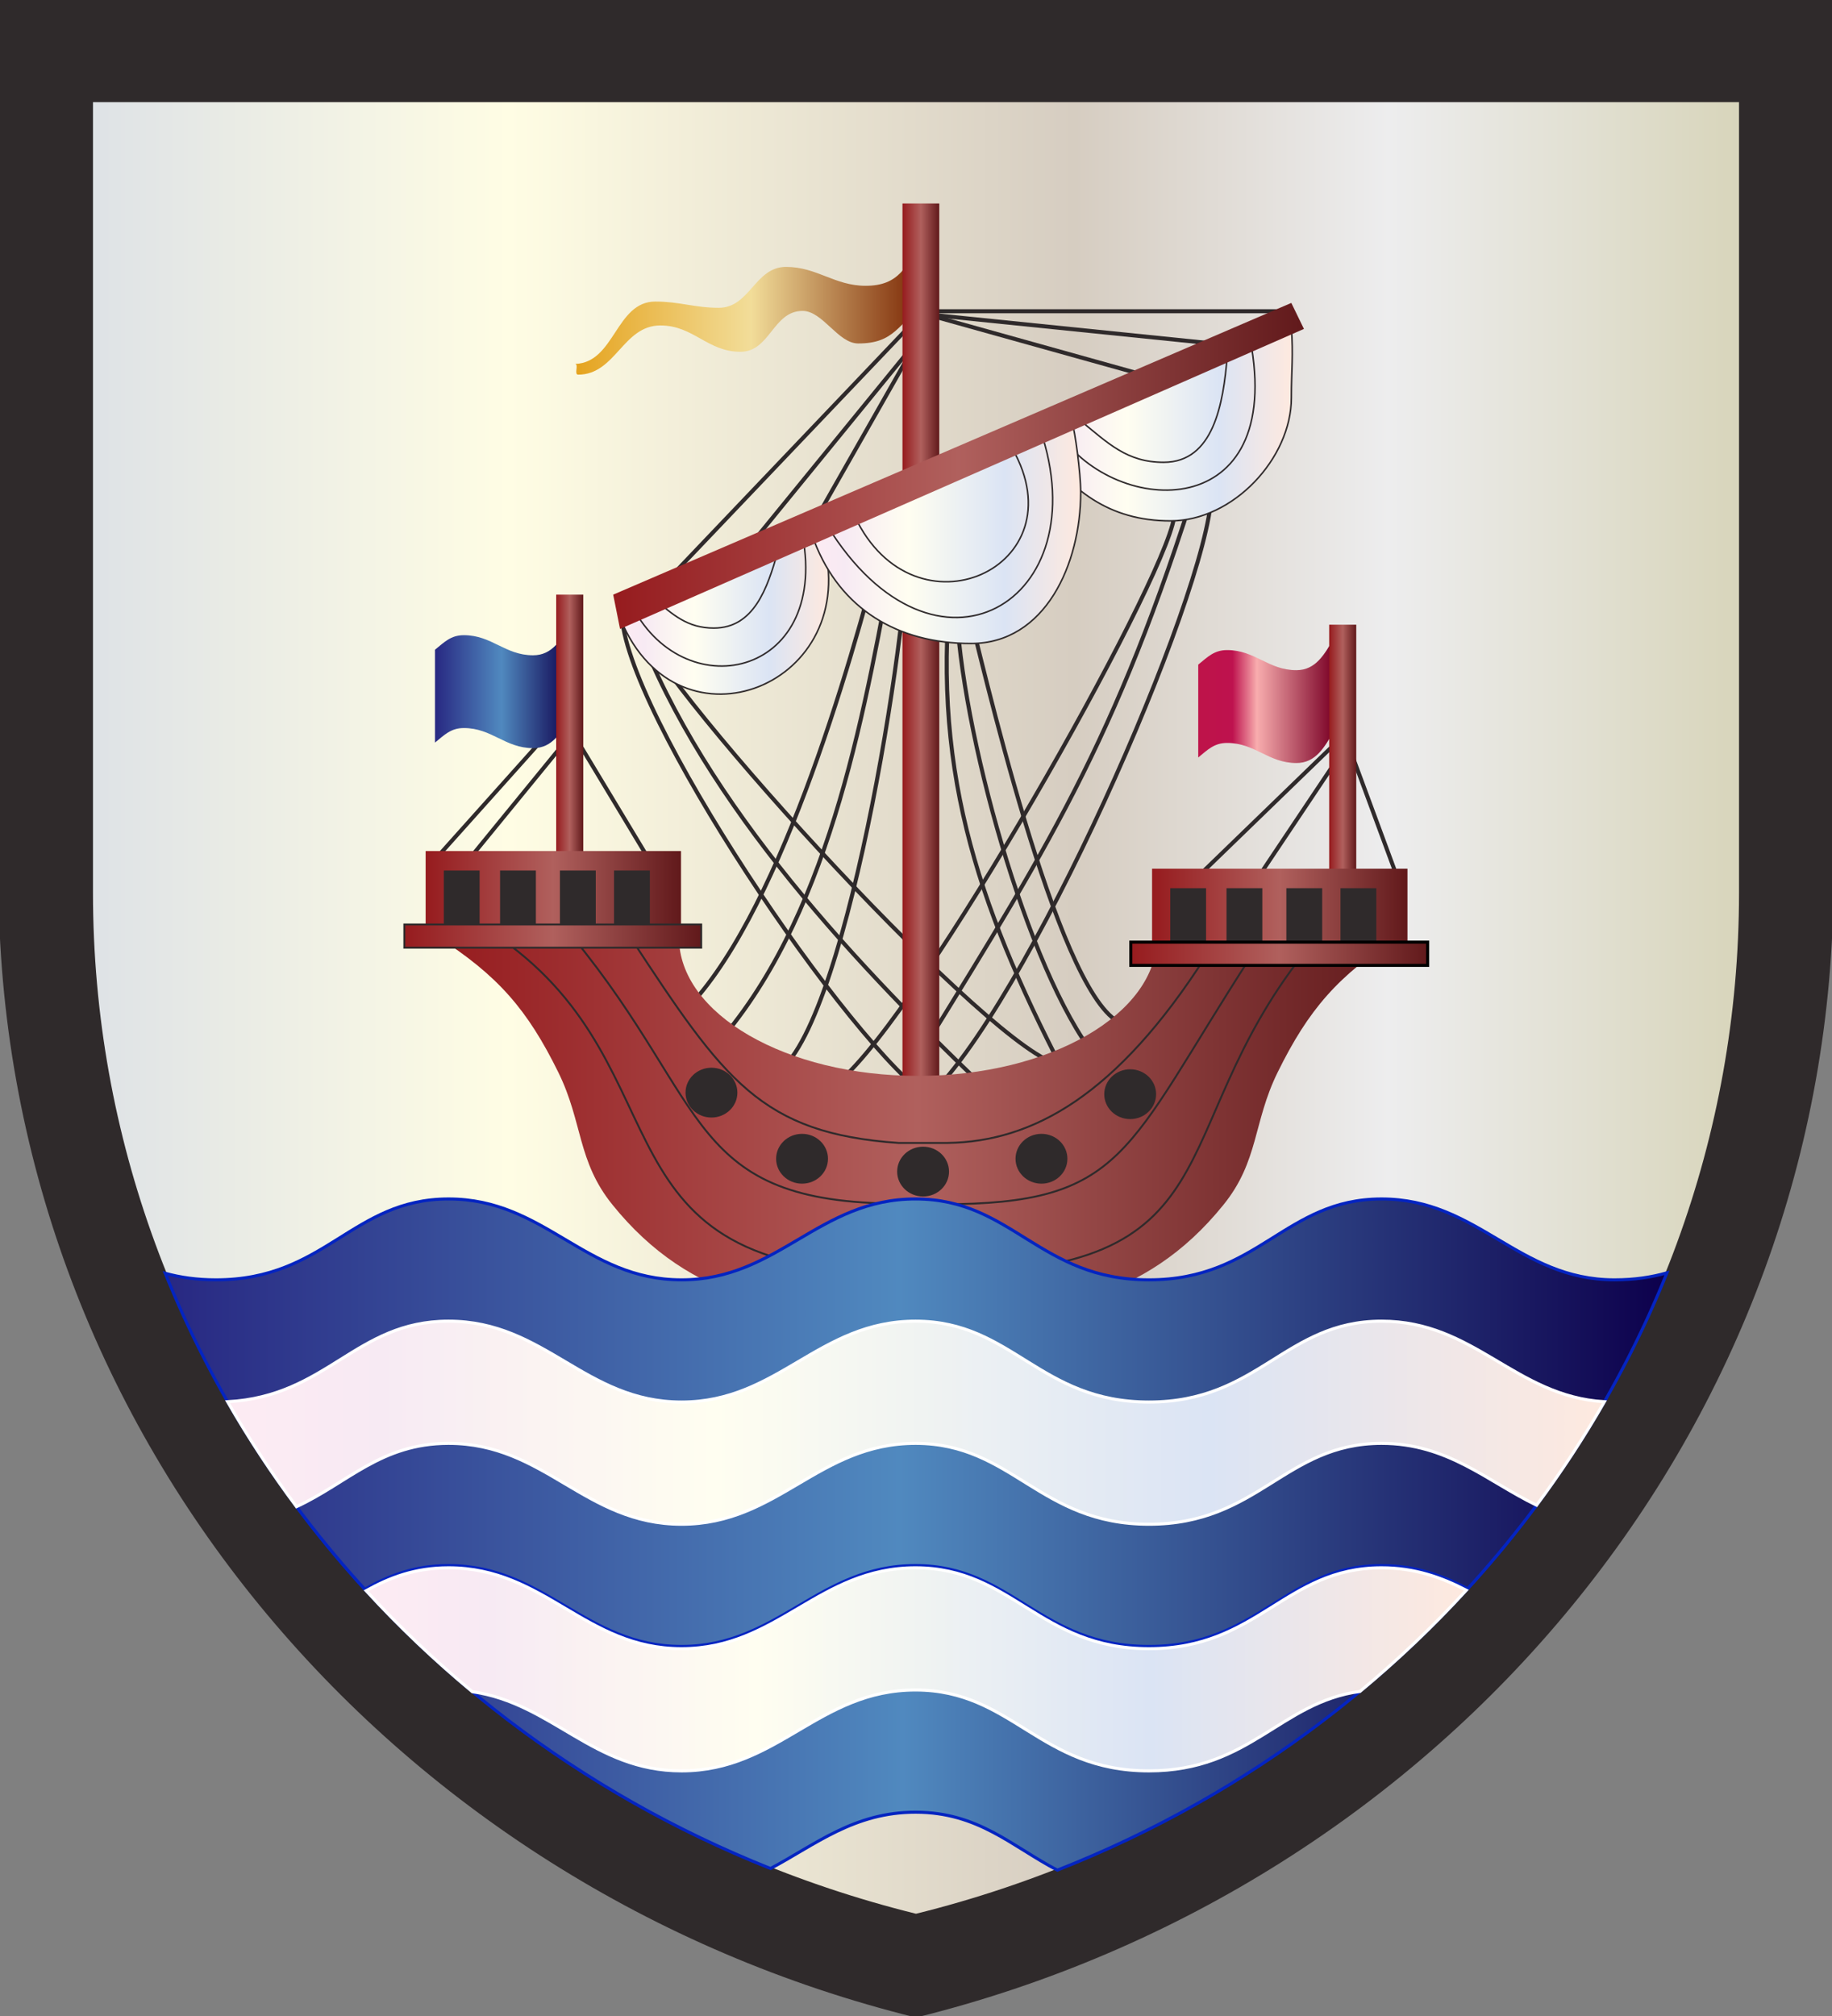
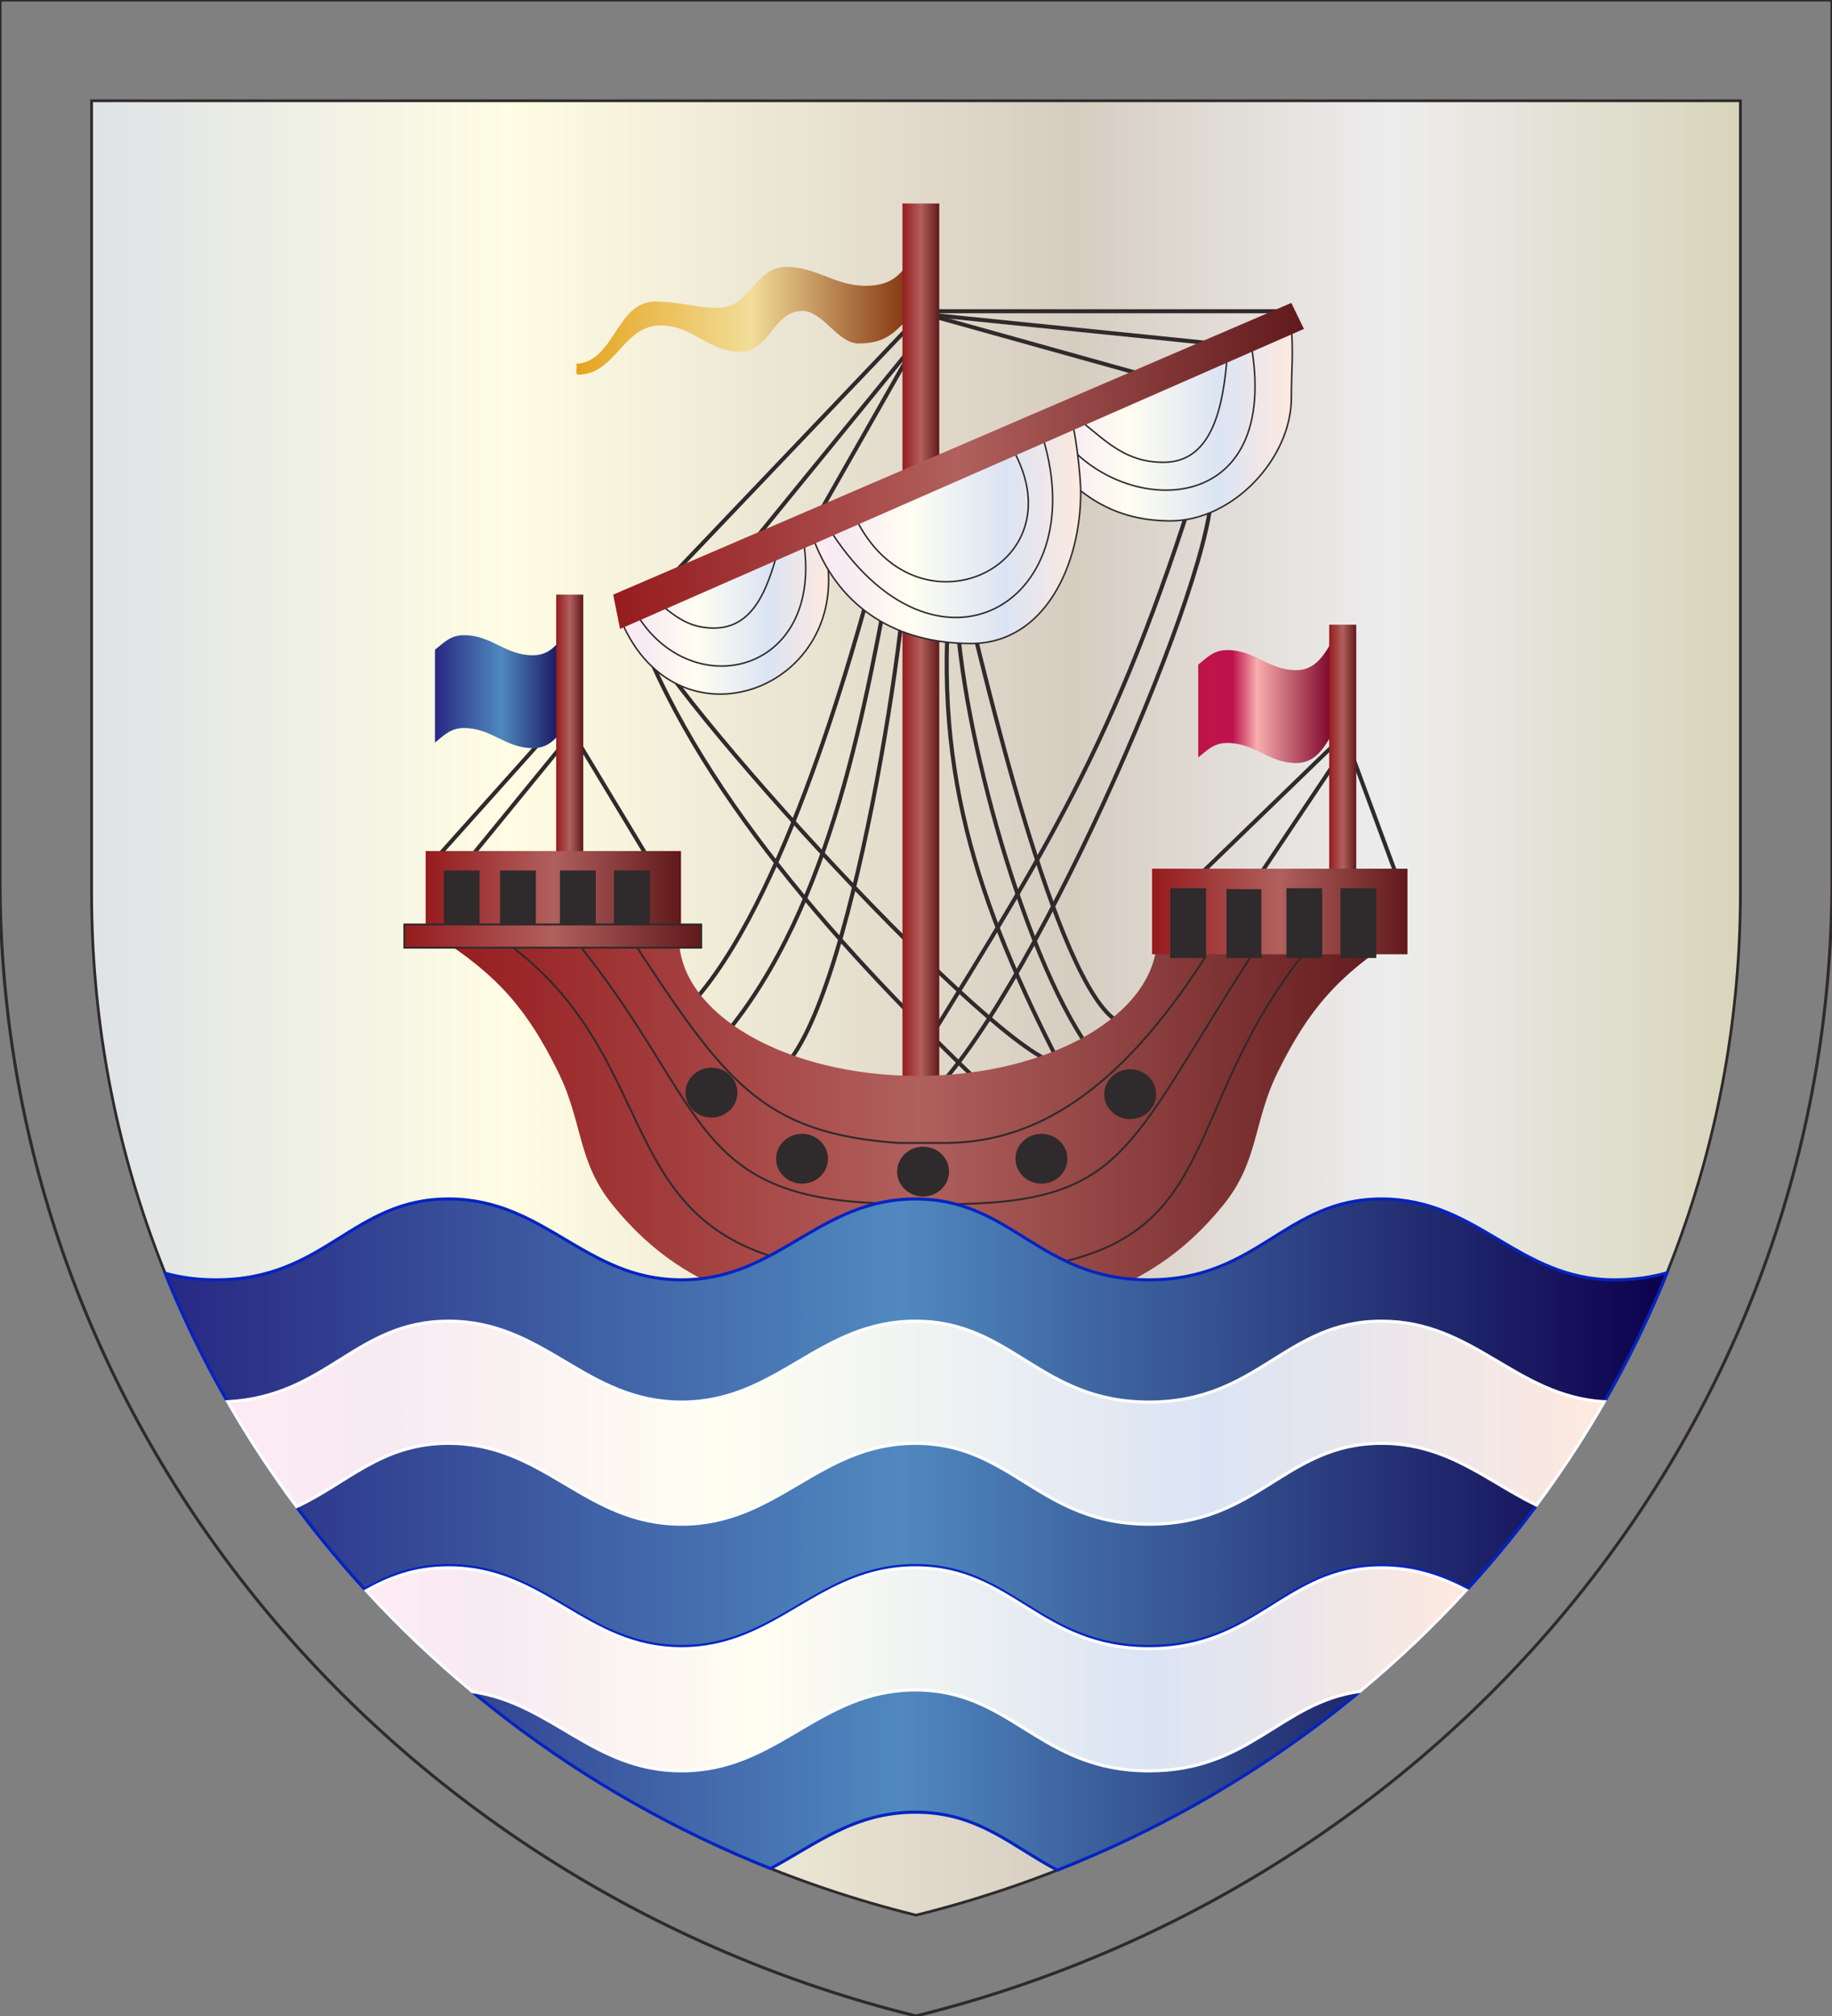
<svg xmlns="http://www.w3.org/2000/svg" xmlns:ns1="http://www.inkscape.org/namespaces/inkscape" xmlns:ns2="http://sodipodi.sourceforge.net/DTD/sodipodi-0.dtd" version="1.1" x="0" y="0" width="600" height="660" viewBox="0, 0, 600, 660" id="svg3878" ns1:version="0.91 r13725" ns2:docname="Brudersport.svg">
  <rect x="0" y="0" width="600" height="660" fill="#808080" stroke="none" />
  <ns2:namedview pagecolor="#ffffff" bordercolor="#666666" borderopacity="1" objecttolerance="10" gridtolerance="10" guidetolerance="10" ns1:pageopacity="0" ns1:pageshadow="2" ns1:window-width="1390" ns1:window-height="847" id="namedview4292" showgrid="false" ns1:zoom="2.4316349" ns1:cx="300.649" ns1:cy="422.58214" ns1:window-x="0" ns1:window-y="0" ns1:window-maximized="0" ns1:current-layer="svg3878" />
  <defs id="defs3880">
    <linearGradient id="Gradient_1" gradientUnits="userSpaceOnUse" x1="30.002" y1="329.992" x2="569.998" y2="329.992">
      <stop offset="0" stop-color="#DFE3E6" id="stop3883" />
      <stop offset="0.006" stop-color="#DFE3E6" id="stop3885" />
      <stop offset="0.253" stop-color="#FFFDE4" id="stop3887" />
      <stop offset="0.596" stop-color="#D6CDC1" id="stop3889" />
      <stop offset="0.787" stop-color="#EDEDEE" id="stop3891" />
      <stop offset="1" stop-color="#D8D5BB" id="stop3893" />
    </linearGradient>
    <linearGradient id="Gradient_2" gradientUnits="userSpaceOnUse" x1="142.463" y1="224.508" x2="186.887" y2="224.508">
      <stop offset="0" stop-color="#282882" id="stop3896" />
      <stop offset="0.489" stop-color="#5089BF" id="stop3898" />
      <stop offset="1" stop-color="#0D004C" id="stop3900" />
    </linearGradient>
    <linearGradient id="Gradient_3" gradientUnits="userSpaceOnUse" x1="182.161" y1="245.321" x2="191.022" y2="245.321">
      <stop offset="0" stop-color="#961B1E" id="stop3903" />
      <stop offset="0.5" stop-color="#B0605D" id="stop3905" />
      <stop offset="1" stop-color="#61191B" id="stop3907" />
    </linearGradient>
    <linearGradient id="Gradient_4" gradientUnits="userSpaceOnUse" x1="392.433" y1="229.385" x2="436.857" y2="229.385">
      <stop offset="0" stop-color="#BE1349" id="stop3910" />
      <stop offset="0.253" stop-color="#BE124E" id="stop3912" />
      <stop offset="0.433" stop-color="#F8ADAE" id="stop3914" />
      <stop offset="1" stop-color="#7A0025" id="stop3916" />
    </linearGradient>
    <linearGradient id="Gradient_5" gradientUnits="userSpaceOnUse" x1="435.32" y1="260.859" x2="444.181" y2="260.859" gradientTransform="matrix(1,0,0,1.076,0,-21.68)">
      <stop offset="0" stop-color="#961B1E" id="stop3919" />
      <stop offset="0.5" stop-color="#B0605D" id="stop3921" />
      <stop offset="1" stop-color="#61191B" id="stop3923" />
    </linearGradient>
    <linearGradient id="Gradient_6" gradientUnits="userSpaceOnUse" x1="188.406" y1="100.253" x2="303.484" y2="100.253">
      <stop offset="0" stop-color="#E5A31E" id="stop3926" />
      <stop offset="0.5" stop-color="#F2DD99" id="stop3928" />
      <stop offset="1" stop-color="#782200" id="stop3930" />
    </linearGradient>
    <linearGradient id="Gradient_7" gradientUnits="userSpaceOnUse" x1="295.57" y1="212.768" x2="307.62" y2="212.768">
      <stop offset="0" stop-color="#961B1E" id="stop3933" />
      <stop offset="0.5" stop-color="#B0605D" id="stop3935" />
      <stop offset="1" stop-color="#61191B" id="stop3937" />
    </linearGradient>
    <linearGradient id="Gradient_8" gradientUnits="userSpaceOnUse" x1="143.191" y1="369.019" x2="458.107" y2="369.019">
      <stop offset="0" stop-color="#961B1E" id="stop3940" />
      <stop offset="0.5" stop-color="#B0605D" id="stop3942" />
      <stop offset="1" stop-color="#61191B" id="stop3944" />
    </linearGradient>
    <linearGradient id="Gradient_9" gradientUnits="userSpaceOnUse" x1="139.398" y1="292.618" x2="223.036" y2="292.618">
      <stop offset="0" stop-color="#961B1E" id="stop3947" />
      <stop offset="0.5" stop-color="#B0605D" id="stop3949" />
      <stop offset="1" stop-color="#61191B" id="stop3951" />
    </linearGradient>
    <linearGradient id="Gradient_10" gradientUnits="userSpaceOnUse" x1="132.427" y1="306.456" x2="229.652" y2="306.456">
      <stop offset="0" stop-color="#961B1E" id="stop3954" />
      <stop offset="0.5" stop-color="#B0605D" id="stop3956" />
      <stop offset="1" stop-color="#61191B" id="stop3958" />
    </linearGradient>
    <linearGradient id="Gradient_11" gradientUnits="userSpaceOnUse" x1="377.318" y1="298.403" x2="460.956" y2="298.403">
      <stop offset="0" stop-color="#961B1E" id="stop3961" />
      <stop offset="0.5" stop-color="#B0605D" id="stop3963" />
      <stop offset="1" stop-color="#61191B" id="stop3965" />
    </linearGradient>
    <linearGradient id="Gradient_12" gradientUnits="userSpaceOnUse" x1="370.348" y1="312.241" x2="467.573" y2="312.241">
      <stop offset="0" stop-color="#961B1E" id="stop3968" />
      <stop offset="0.5" stop-color="#B0605D" id="stop3970" />
      <stop offset="1" stop-color="#61191B" id="stop3972" />
    </linearGradient>
    <linearGradient id="Gradient_13" gradientUnits="userSpaceOnUse" x1="203.341" y1="201.939" x2="271.387" y2="201.939">
      <stop offset="0" stop-color="#FDEBF3" id="stop3975" />
      <stop offset="0.112" stop-color="#F7EAF3" id="stop3977" />
      <stop offset="0.354" stop-color="#FFFEF1" id="stop3979" />
      <stop offset="0.713" stop-color="#DBE4F4" id="stop3981" />
      <stop offset="1" stop-color="#FEE9DF" id="stop3983" />
    </linearGradient>
    <linearGradient id="Gradient_14" gradientUnits="userSpaceOnUse" x1="339.387" y1="138.852" x2="423.245" y2="138.852">
      <stop offset="0" stop-color="#FDEBF3" id="stop3986" />
      <stop offset="0.112" stop-color="#F7EAF3" id="stop3988" />
      <stop offset="0.354" stop-color="#FFFEF1" id="stop3990" />
      <stop offset="0.713" stop-color="#DBE4F4" id="stop3992" />
      <stop offset="1" stop-color="#FEE9DF" id="stop3994" />
    </linearGradient>
    <linearGradient id="Gradient_15" gradientUnits="userSpaceOnUse" x1="266.745" y1="174.487" x2="353.94" y2="174.487">
      <stop offset="0" stop-color="#FDEBF3" id="stop3997" />
      <stop offset="0.112" stop-color="#F7EAF3" id="stop3999" />
      <stop offset="0.354" stop-color="#FFFEF1" id="stop4001" />
      <stop offset="0.713" stop-color="#DBE4F4" id="stop4003" />
      <stop offset="1" stop-color="#FEE9DF" id="stop4005" />
    </linearGradient>
    <linearGradient id="Gradient_16" gradientUnits="userSpaceOnUse" x1="200.827" y1="152.539" x2="427.052" y2="152.539">
      <stop offset="0" stop-color="#961B1E" id="stop4008" />
      <stop offset="0.5" stop-color="#B0605D" id="stop4010" />
      <stop offset="1" stop-color="#61191B" id="stop4012" />
    </linearGradient>
    <linearGradient id="Gradient_17" gradientUnits="userSpaceOnUse" x1="97.518" y1="542.755" x2="502.846" y2="542.755">
      <stop offset="0" stop-color="#282882" id="stop4015" />
      <stop offset="0.489" stop-color="#5089BF" id="stop4017" />
      <stop offset="1" stop-color="#0D004C" id="stop4019" />
    </linearGradient>
    <linearGradient id="Gradient_18" gradientUnits="userSpaceOnUse" x1="54.111" y1="465.767" x2="545.951" y2="465.767">
      <stop offset="0" stop-color="#282882" id="stop4022" />
      <stop offset="0.489" stop-color="#5089BF" id="stop4024" />
      <stop offset="1" stop-color="#0D004C" id="stop4026" />
    </linearGradient>
    <linearGradient id="Gradient_19" gradientUnits="userSpaceOnUse" x1="74.542" y1="465.767" x2="525.456" y2="465.767">
      <stop offset="0" stop-color="#FDEBF3" id="stop4029" />
      <stop offset="0.112" stop-color="#F7EAF3" id="stop4031" />
      <stop offset="0.354" stop-color="#FFFEF1" id="stop4033" />
      <stop offset="0.713" stop-color="#DBE4F4" id="stop4035" />
      <stop offset="1" stop-color="#FEE9DF" id="stop4037" />
    </linearGradient>
    <linearGradient id="Gradient_20" gradientUnits="userSpaceOnUse" x1="119.915" y1="546.511" x2="480.227" y2="546.511">
      <stop offset="0" stop-color="#FDEBF3" id="stop4040" />
      <stop offset="0.112" stop-color="#F7EAF3" id="stop4042" />
      <stop offset="0.354" stop-color="#FFFEF1" id="stop4044" />
      <stop offset="0.713" stop-color="#DBE4F4" id="stop4046" />
      <stop offset="1" stop-color="#FEE9DF" id="stop4048" />
    </linearGradient>
  </defs>
  <g id="Foreground">
    <g id="g4051">
      <g id="bordure_and_shield">
        <g id="g4054">
-           <path d="M-0,-0.008 L600,-0.008 L600,288.034 C600,466.991 472.525,617.359 300,659.992 C127.475,617.359 -0,466.991 -0,288.034 z" fill="#2F2A2B" id="path4056" />
          <path d="M-0,-0.008 L600,-0.008 L600,288.034 C600,466.991 472.525,617.359 300,659.992 C127.475,617.359 -0,466.991 -0,288.034 L-0,-0.008 z" fill-opacity="0" stroke="#2F2A2B" stroke-width="1" id="path4058" />
        </g>
        <path d="M30.001,32.994 L30.001,292.231 C30.001,453.292 144.729,588.62 300,626.99 L300,626.99 C455.271,588.62 569.999,453.292 569.999,292.231 L569.999,292.231 L569.999,32.994 z" fill="url(#Gradient_1)" id="path4060" />
        <path d="M30.002,32.994 L569.998,32.994 L569.998,292.231 C569.998,453.292 455.27,588.62 299.999,626.991 C144.73,588.62 30.002,453.292 30.002,292.231 L30.002,32.994 z" fill-opacity="0" stroke="#2F2A2B" stroke-width="0.9" id="path4062" />
      </g>
      <g id="lymphad">
        <g id="g4065">
          <path d="M302.539,101.895 L217.011,191.615" fill-opacity="0" stroke="#2F2A2B" stroke-width="1.325" id="path4067" />
          <path d="M244.891,179.477 L303.485,107.68" fill-opacity="0" stroke="#2F2A2B" stroke-width="1.325" id="path4069" />
          <path d="M265.8,172.445 L301.594,109.495" fill-opacity="0" stroke="#2F2A2B" stroke-width="1.325" id="path4071" />
          <path d="M421.973,101.895 L302.539,101.895" fill-opacity="0" stroke="#2F2A2B" stroke-width="1.325" id="path4073" />
          <path d="M306.321,103.71 L378.264,123.786" fill-opacity="0" stroke="#2F2A2B" stroke-width="1.325" id="path4075" />
          <path d="M398.227,112.556 L302.538,102.803" fill-opacity="0" stroke="#2F2A2B" stroke-width="1.325" id="path4077" />
          <path d="M311.924,186.382 C304.503,250.054 319.681,295.289 348.079,350.337" fill-opacity="0" stroke="#2F2A2B" stroke-width="1.325" id="path4079" />
          <path d="M356.721,343.227 C334.351,311.813 313.16,232.145 313.16,194.329" fill-opacity="0" stroke="#2F2A2B" stroke-width="1.325" id="path4081" />
          <path d="M316.044,194.747 C321.672,216.801 345.705,322.735 366.14,334.444" fill-opacity="0" stroke="#2F2A2B" stroke-width="1.325" id="path4083" />
          <path d="M401.242,132.747 C396.899,143.351 397.823,154.285 396.452,165.37 C391.628,204.349 330.891,340.538 299.745,362.786" fill-opacity="0" stroke="#2F2A2B" stroke-width="1.325" id="path4085" />
          <path d="M294.629,356.036 C339.818,282.576 362.989,248.499 390.029,164.059" fill-opacity="0" stroke="#2F2A2B" stroke-width="1.325" id="path4087" />
-           <path d="M388.791,157.105 C385.24,161.392 385.401,166.693 384.001,171.744 C375.795,201.327 296.058,340.801 272.483,355.774" fill-opacity="0" stroke="#2F2A2B" stroke-width="1.325" id="path4089" />
-           <path d="M203.655,200.603 C203.74,231.99 278.755,343.216 305.59,360.376" fill-opacity="0" stroke="#2F2A2B" stroke-width="1.325" id="path4091" />
          <path d="M321.282,354.938 C277.542,313.031 226.76,258.368 206.704,199.766" fill-opacity="0" stroke="#2F2A2B" stroke-width="1.325" id="path4093" />
          <path d="M206.714,199.766 C212.05,220.849 319.394,338.337 344.794,347.828" fill-opacity="0" stroke="#2F2A2B" stroke-width="1.325" id="path4095" />
          <path d="M255.058,350.756 C278.565,332.813 299.105,195.362 297.312,171.744" fill-opacity="0" stroke="#2F2A2B" stroke-width="1.325" id="path4097" />
          <path d="M237.197,339.046 C272.792,296.313 283.647,230.192 293.392,177.599" fill-opacity="0" stroke="#2F2A2B" stroke-width="1.325" id="path4099" />
          <path d="M223.257,331.935 C254.328,302.103 278.297,218.884 289.035,177.18" fill-opacity="0" stroke="#2F2A2B" stroke-width="1.325" id="path4101" />
          <path d="M142.234,281.673 L184.997,233.921" fill-opacity="0" stroke="#2F2A2B" stroke-width="1.325" id="path4103" />
          <path d="M151.093,284.396 L186.886,240.613" fill-opacity="0" stroke="#2F2A2B" stroke-width="1.325" id="path4105" />
          <path d="M186.887,238.798 L213.823,283.488" fill-opacity="0" stroke="#2F2A2B" stroke-width="1.325" id="path4107" />
        </g>
        <path d="M174.6,214.528 C165.385,214.528 161.132,207.948 151.915,207.948 L151.915,207.948 C147.661,207.948 145.536,210.216 142.462,212.713 L142.462,212.713 L142.462,243.111 C145.536,240.614 147.661,238.346 151.915,238.346 L151.915,238.346 C161.132,238.346 165.385,244.926 174.6,244.926 L174.6,244.926 C180.981,244.926 183.817,239.707 186.887,234.489 L186.887,234.489 L186.887,204.092 C183.817,209.31 180.981,214.528 174.6,214.528 z" fill="url(#Gradient_2)" id="path4109" />
        <path d="M182.161,295.965 L191.021,295.965 L191.021,194.677 L182.161,194.677 z" fill="url(#Gradient_3)" id="path4113" />
        <g id="g4115">
          <path d="M182.161,194.677 L191.022,194.677 L191.022,295.965 L182.161,295.965 z" fill-opacity="0" stroke="#2F2A2B" stroke-width="1.325" id="path4117" style="stroke:none" />
          <path d="M458.713,290.18 L440.048,239.705" fill-opacity="0" stroke="#2F2A2B" stroke-width="1.325" id="path4119" />
          <path d="M438.477,242.302 L389.958,289.273" fill-opacity="0" stroke="#2F2A2B" stroke-width="1.325" id="path4121" />
          <path d="M408.032,293.242 L438.477,247.751" fill-opacity="0" stroke="#2F2A2B" stroke-width="1.325" id="path4123" />
        </g>
        <path d="M424.571,219.404 C415.354,219.404 411.1,212.825 401.886,212.825 L401.886,212.825 C397.632,212.825 395.506,215.095 392.433,217.59 L392.433,217.59 L392.433,247.987 C395.506,245.492 397.632,243.223 401.886,243.223 L401.886,243.223 C411.1,243.223 415.354,249.802 424.571,249.802 L424.571,249.802 C430.95,249.802 433.788,244.586 436.857,239.366 L436.857,239.366 L436.857,208.967 C433.788,214.185 430.95,219.404 424.571,219.404 z" fill="url(#Gradient_4)" id="path4125" />
        <path d="m 435.321,313.503 8.861,0 0,-108.989 -8.861,0 z" id="path4129" style="fill:url(#Gradient_5);stroke:none;stroke-opacity:1" ns1:connector-curvature="0" />
        <path d="M283.488,93.562 C273.326,93.562 267.567,87.378 257.407,87.378 L257.407,87.378 C247.246,87.378 245.592,100.764 235.431,100.764 L235.431,100.764 C227.397,100.764 222.669,98.723 214.636,98.723 L214.636,98.723 C201.639,98.723 201.404,118.688 188.406,119.142 L188.406,119.142 C189.589,119.37 187.935,122.656 189.353,122.656 L189.353,122.656 C201.639,122.656 204.003,106.547 216.289,106.547 L216.289,106.547 C227.16,106.547 231.65,115.169 242.519,115.169 L242.519,115.169 C252.208,115.169 253.153,101.783 262.842,101.783 L262.842,101.783 C269.458,101.783 274.45,112.445 281.065,112.445 L281.065,112.445 C293.117,112.445 294.033,106.093 303.485,98.833 L303.485,98.833 L302.539,77.849 C296.868,87.152 294.593,93.562 283.488,93.562 z" fill="url(#Gradient_6)" id="path4133" />
        <path d="M295.571,358.916 L307.619,358.916 L307.619,66.619 L295.571,66.619 z" fill="url(#Gradient_7)" id="path4137" />
        <path d="M378.925,306.911 C378.925,331.936 343.86,352.223 300.636,352.223 L300.636,352.223 C257.411,352.223 222.374,331.936 222.374,306.911 L222.374,306.911 L143.192,306.625 C163.04,319.333 172.715,330.449 182.876,351.095 L182.876,351.095 C190.911,367.43 189.021,380.135 200.6,394.428 L200.6,394.428 C226.271,426.25 259.092,431.289 300.65,431.408 L300.65,431.408 C342.207,431.289 375.028,426.25 400.699,394.428 L400.699,394.428 C412.278,380.135 410.388,367.43 418.422,351.095 L418.422,351.095 C428.583,330.449 438.257,319.333 458.107,306.625 L458.107,306.625 z M299.092,431.41 L302.208,431.41 C301.686,431.41 301.168,431.409 300.65,431.408 L300.65,431.408 C300.131,431.409 299.614,431.41 299.092,431.41" fill="url(#Gradient_8)" id="path4141" />
        <g id="g4143">
          <path d="M426.908,312.277 C380.399,371.411 405.657,416.908 308.203,416.84 L294.481,416.629 C191.961,416.7 225.958,350.946 164.014,307.257" fill-opacity="0" stroke="#2F2A2B" stroke-width="0.627" id="path4147" />
          <path d="M409.701,313.113 C368.317,377.105 368.753,394.255 308.203,394.255 L294.481,394.045 C225.001,393.836 232.841,362.049 187.971,307.258" fill-opacity="0" stroke="#2F2A2B" stroke-width="0.627" id="path4149" />
          <path d="M394.891,313.113 C365.703,358.703 338.26,373.76 310.381,374.178 L294.263,374.178 C249.177,371.041 237.198,353.683 206.705,307.258" fill-opacity="0" stroke="#2F2A2B" stroke-width="0.627" id="path4151" />
          <path d="m 293.827,383.554 c 0,-4.503 3.803,-8.154 8.495,-8.154 4.691,0 8.494,3.651 8.494,8.154 0,4.506 -3.803,8.156 -8.494,8.156 -4.692,0 -8.495,-3.65 -8.495,-8.156" id="path4153" ns1:connector-curvature="0" style="fill:#2f2a2b" />
          <path d="m 332.597,379.355 c 0,-4.506 3.803,-8.157 8.494,-8.157 4.692,0 8.495,3.651 8.495,8.157 0,4.503 -3.803,8.154 -8.495,8.154 -4.691,0 -8.494,-3.651 -8.494,-8.154" id="path4157" ns1:connector-curvature="0" style="fill:#2f2a2b" />
          <path d="m 254.186,379.354 c 0,-4.505 3.802,-8.156 8.494,-8.156 4.692,0 8.495,3.651 8.495,8.156 0,4.504 -3.803,8.155 -8.495,8.155 -4.692,0 -8.494,-3.651 -8.494,-8.155" id="path4161" ns1:connector-curvature="0" style="fill:#2f2a2b" />
          <path d="m 224.516,357.704 c 0,-4.503 3.801,-8.154 8.494,-8.154 4.69,0 8.493,3.651 8.493,8.154 0,4.506 -3.803,8.158 -8.493,8.158 -4.693,0 -8.494,-3.652 -8.494,-8.158" id="path4165" ns1:connector-curvature="0" style="fill:#2f2a2b" />
          <path d="m 361.655,358.215 c 0,-4.505 3.802,-8.156 8.494,-8.156 4.692,0 8.494,3.651 8.494,8.156 0,4.503 -3.802,8.155 -8.494,8.155 -4.692,0 -8.494,-3.652 -8.494,-8.155" id="path4169" ns1:connector-curvature="0" style="fill:#2f2a2b" />
        </g>
        <path d="M139.399,306.625 L223.036,306.625 L223.036,278.611 L139.399,278.611 z" fill="url(#Gradient_9)" id="path4173" />
        <g id="g4175">
          <g id="g4179">
            <path d="M164.089,285.304 L175.192,285.304 L175.192,307.533 L164.089,307.533 z" fill="#2F2A2B" id="path4181" />
            <path d="M164.089,285.304 L175.192,285.304 L175.192,307.533 L164.089,307.533 z" fill-opacity="0" stroke="#2F2A2B" stroke-width="0.627" id="path4183" />
          </g>
          <g id="g4185">
            <path d="M183.699,285.304 L194.803,285.304 L194.803,307.533 L183.699,307.533 z" fill="#2F2A2B" id="path4187" />
            <path d="M183.699,285.304 L194.803,285.304 L194.803,307.533 L183.699,307.533 z" fill-opacity="0" stroke="#2F2A2B" stroke-width="0.627" id="path4189" />
          </g>
          <g id="g4191">
            <path d="M201.418,285.304 L212.522,285.304 L212.522,307.533 L201.418,307.533 z" fill="#2F2A2B" id="path4193" />
            <path d="M201.418,285.304 L212.522,285.304 L212.522,307.533 L201.418,307.533 z" fill-opacity="0" stroke="#2F2A2B" stroke-width="0.627" id="path4195" />
          </g>
          <g id="g4197">
            <path d="M145.66,285.304 L156.764,285.304 L156.764,307.533 L145.66,307.533 z" fill="#2F2A2B" id="path4199" />
            <path d="M145.66,285.304 L156.764,285.304 L156.764,307.533 L145.66,307.533 z" fill-opacity="0" stroke="#2F2A2B" stroke-width="0.627" id="path4201" />
          </g>
        </g>
        <path d="M132.426,310.257 L229.651,310.257 L229.651,302.657 L132.426,302.657 z" fill="url(#Gradient_10)" id="path4203" />
        <path d="M132.428,302.657 L229.653,302.657 L229.653,310.257 L132.428,310.257 z" fill-opacity="0" stroke="#2F2A2B" stroke-width="0.627" id="path4205" />
        <path d="M377.318,312.41 L460.957,312.41 L460.957,284.395 L377.318,284.395 z" fill="url(#Gradient_11)" id="path4207" style="stroke:none;stroke-opacity:1" />
        <g id="g4209">
          <g id="g4213">
            <path d="M402.007,291.088 L413.113,291.088 L413.113,313.318 L402.007,313.318 z" fill="#2F2A2B" id="path4215" />
-             <path d="M402.007,291.088 L413.113,291.088 L413.113,313.318 L402.007,313.318 z" fill-opacity="0" stroke="#2F2A2B" stroke-width="0.627" id="path4217" />
+             <path d="M402.007,291.088 L413.113,313.318 L402.007,313.318 z" fill-opacity="0" stroke="#2F2A2B" stroke-width="0.627" id="path4217" />
          </g>
          <g id="g4219">
            <path d="M421.618,291.088 L432.722,291.088 L432.722,313.318 L421.618,313.318 z" fill="#2F2A2B" id="path4221" />
            <path d="M421.618,291.088 L432.722,291.088 L432.722,313.318 L421.618,313.318 z" fill-opacity="0" stroke="#2F2A2B" stroke-width="0.627" id="path4223" />
          </g>
          <g id="g4225">
            <path d="M439.339,291.088 L450.443,291.088 L450.443,313.318 L439.339,313.318 z" fill="#2F2A2B" id="path4227" />
            <path d="M439.339,291.088 L450.443,291.088 L450.443,313.318 L439.339,313.318 z" fill-opacity="0" stroke="#2F2A2B" stroke-width="0.627" id="path4229" />
          </g>
          <g id="g4231">
            <path d="M383.581,291.088 L394.685,291.088 L394.685,313.318 L383.581,313.318 z" fill="#2F2A2B" id="path4233" />
            <path d="M383.581,291.088 L394.685,291.088 L394.685,313.318 L383.581,313.318 z" fill-opacity="0" stroke="#2F2A2B" stroke-width="0.627" id="path4235" />
          </g>
        </g>
-         <path d="M370.349,316.041 L467.574,316.041 L467.574,308.44 L370.349,308.44 z" fill="url(#Gradient_12)" id="path4237" style="stroke:#000000;stroke-opacity:1" />
        <path d="M203.34,202.973 C222.346,248.601 282.861,224.229 269.472,176.638 L269.472,176.638 z" fill="url(#Gradient_13)" id="path4241" />
        <g id="g4243" style="stroke-width:0.5;stroke-miterlimit:4;stroke-dasharray:none">
          <path d="M203.341,202.972 C222.346,248.601 282.862,224.229 269.471,176.638 L203.341,202.972 z" fill-opacity="0" stroke="#2F2A2B" stroke-width="1.325" id="path4245" style="stroke-width:0.5;stroke-miterlimit:4;stroke-dasharray:none" />
          <path d="M206.46,197.276 C223.131,231.99 271.457,222.22 262.867,175.397" fill-opacity="0" stroke="#2F2A2B" stroke-width="1.325" id="path4247" style="stroke-width:0.5;stroke-miterlimit:4;stroke-dasharray:none" />
          <path d="M214.08,195.902 C220.411,201.306 225.193,205.626 233.775,205.626 C246.857,205.626 251.358,192.66 254.734,180.505" fill-opacity="0" stroke="#2F2A2B" stroke-width="1.325" id="path4249" style="stroke-width:0.5;stroke-miterlimit:4;stroke-dasharray:none" />
        </g>
        <path d="M339.388,144.661 C350.492,160.542 363.253,170.525 383.339,170.525 L383.339,170.525 C403.897,170.525 422.931,149.993 422.931,130.255 L422.931,130.255 C422.931,120.953 423.638,116.48 422.931,107.177 L422.931,107.177 z" fill="url(#Gradient_14)" id="path4251" />
        <g id="g4253" style="stroke-width:0.5;stroke-miterlimit:4;stroke-dasharray:none">
          <path d="M422.93,107.178 C423.639,116.481 422.93,120.952 422.93,130.255 C422.93,149.992 403.897,170.526 383.339,170.526 C363.253,170.526 350.493,160.543 339.387,144.661 L422.93,107.178 z" fill-opacity="0" stroke="#2F2A2B" stroke-width="1.325" id="path4255" style="stroke-width:0.5;stroke-miterlimit:4;stroke-dasharray:none" />
          <path d="M346.068,140.565 C363.562,168.98 419.553,172.579 409.93,113.823" fill-opacity="0" stroke="#2F2A2B" stroke-width="1.325" id="path4257" style="stroke-width:0.5;stroke-miterlimit:4;stroke-dasharray:none" />
          <path d="M353.688,137.571 C362.973,145.134 369.021,151.347 381.118,151.347 C397.436,151.347 400.671,132.168 401.936,116.501" fill-opacity="0" stroke="#2F2A2B" stroke-width="1.325" id="path4259" style="stroke-width:0.5;stroke-miterlimit:4;stroke-dasharray:none" />
        </g>
        <path d="M266.746,177.322 C275.251,199.33 293.919,210.674 318.024,210.674 L318.024,210.674 C342.361,210.674 353.94,184.583 353.94,161.215 L353.94,161.215 C353.94,154.862 352.049,140.794 351.104,138.299 L351.104,138.299 z" fill="url(#Gradient_15)" id="path4261" />
        <g id="g4263">
          <path d="M266.745,177.323 C275.252,199.33 293.919,210.674 318.023,210.674 C342.361,210.674 353.94,184.582 353.94,161.214 C353.94,154.862 352.049,140.795 351.104,138.299 L266.745,177.323 z" fill-opacity="0" stroke="#2F2A2B" stroke-width="1.325" id="path4265" style="stroke-width:0.5;stroke-miterlimit:4;stroke-dasharray:none" />
          <path d="M270.894,172.039 C306.182,229.242 360.058,197.185 340.665,140.57" fill-opacity="0" stroke="#2F2A2B" stroke-width="1.325" id="path4267" style="stroke-width:0.5;stroke-miterlimit:4;stroke-dasharray:none" />
          <path d="M279.945,169.044 C299.376,210.311 353.744,185.856 331.57,146.894" fill-opacity="0" stroke="#2F2A2B" stroke-width="1.325" id="path4269" style="stroke-width:0.5;stroke-miterlimit:4;stroke-dasharray:none" />
        </g>
        <path d="M200.826,194.677 L203.071,205.905 L427.051,107.68 L422.918,99.172 z" fill="url(#Gradient_16)" id="path4271" />
      </g>
      <g id="waves">
        <path d="M223.206,499.742 C191.558,499.742 178.517,473.234 146.863,473.261 L146.863,473.261 C124.969,473.278 114.09,485.996 97.518,493.8 L97.518,493.8 C136.422,545.747 189.967,586.911 252.356,611.716 L252.356,611.716 C267.031,603.916 279.736,593.256 299.896,593.278 L299.896,593.278 C320.433,593.302 331.363,604.428 346.294,612.249 L346.294,612.249 C409.456,587.427 463.633,545.866 502.846,493.313 L502.846,493.313 C486.849,485.469 473.926,473.241 452.418,473.261 L452.418,473.261 C420.842,473.291 412.196,499.742 376.293,499.742 L376.293,499.742 C340.389,499.742 331.571,473.297 299.896,473.261 L299.896,473.261 C299.872,473.261 299.851,473.261 299.829,473.261 L299.829,473.261 C268.097,473.262 254.831,499.742 223.206,499.742 z" fill="url(#Gradient_17)" id="path4276" />
        <path d="M346.294,612.25 C331.361,604.429 320.433,593.302 299.896,593.278 C279.736,593.255 267.031,603.915 252.356,611.716 C189.967,586.91 136.422,545.748 97.518,493.799 C114.09,485.995 124.969,473.277 146.863,473.26 C178.517,473.235 191.558,499.743 223.206,499.743 C254.854,499.743 268.113,473.223 299.896,473.26 C331.569,473.297 340.389,499.743 376.293,499.743 C412.196,499.743 420.842,473.291 452.418,473.26 C473.928,473.24 486.849,485.469 502.846,493.314 C463.632,545.865 409.456,587.426 346.294,612.25 z" fill-opacity="0" stroke="#0424C1" stroke-width="1" id="path4278" />
        <path d="M223.206,418.998 C191.558,418.998 178.517,392.491 146.862,392.518 L146.862,392.518 C115.278,392.542 106.619,418.998 70.715,418.998 L70.715,418.998 C64.442,418.998 58.997,418.191 54.111,416.858 L54.111,416.858 C69.508,455.086 91.781,490.028 119.472,520.288 L119.472,520.288 C127.2,515.935 135.564,512.544 146.862,512.536 L146.862,512.536 C178.517,512.509 191.558,539.016 223.206,539.016 L223.206,539.016 C254.854,539.016 268.112,512.498 299.896,512.536 L299.896,512.536 C331.571,512.572 340.389,539.016 376.293,539.016 L376.293,539.016 C412.196,539.016 420.842,512.565 452.418,512.536 L452.418,512.536 C463.619,512.524 472.49,515.835 480.682,520.12 L480.682,520.12 C508.34,489.858 530.582,454.919 545.951,416.7 L545.951,416.7 C540.921,418.128 535.297,418.998 528.785,418.998 L528.785,418.998 C497.136,418.998 484.081,392.486 452.418,392.518 L452.418,392.518 C420.842,392.547 412.196,418.998 376.293,418.998 L376.293,418.998 C340.389,418.998 331.571,392.554 299.896,392.518 L299.896,392.518 C299.872,392.518 299.851,392.518 299.829,392.518 L299.829,392.518 C268.097,392.519 254.831,418.998 223.206,418.998 z" fill="url(#Gradient_18)" id="path4280" />
        <path d="M480.682,520.119 C472.491,515.834 463.619,512.525 452.418,512.534 C420.841,512.565 412.196,539.017 376.293,539.017 C340.389,539.017 331.571,512.571 299.896,512.534 C268.112,512.498 254.854,539.017 223.205,539.017 C191.558,539.017 178.516,512.509 146.862,512.534 C135.565,512.543 127.2,515.935 119.472,520.287 C91.78,490.029 69.508,455.086 54.111,416.856 C58.997,418.189 64.443,418.999 70.715,418.999 C106.619,418.999 115.277,392.542 146.862,392.516 C178.516,392.491 191.558,418.999 223.205,418.999 C254.854,418.999 268.112,392.48 299.896,392.516 C331.571,392.554 340.389,418.999 376.293,418.999 C412.196,418.999 420.841,392.547 452.418,392.516 C484.08,392.486 497.136,418.999 528.784,418.999 C535.297,418.999 540.921,418.128 545.951,416.7 C530.582,454.919 508.34,489.859 480.682,520.119 z" fill-opacity="0" stroke="#0424C1" stroke-width="1" id="path4282" />
        <path d="M223.206,459.005 C191.558,459.005 178.517,432.496 146.863,432.523 L146.863,432.523 C116.431,432.545 107.282,457.108 74.542,458.901 L74.542,458.901 C81.375,470.799 88.915,482.267 97.113,493.256 L97.113,493.256 C113.914,485.473 124.789,472.546 146.863,472.528 L146.863,472.528 C178.517,472.503 191.558,499.011 223.206,499.011 L223.206,499.011 C254.854,499.011 268.112,472.492 299.896,472.528 L299.896,472.528 C331.571,472.566 340.389,499.011 376.293,499.011 L376.293,499.011 C412.196,499.011 420.842,472.559 452.418,472.528 L452.418,472.528 C474.106,472.508 487.062,484.941 503.246,492.777 L503.246,492.777 C511.301,481.935 518.724,470.627 525.456,458.905 L525.456,458.905 C496.176,457.141 482.949,432.493 452.418,432.523 L452.418,432.523 C420.842,432.553 412.196,459.005 376.293,459.005 L376.293,459.005 C340.389,459.005 331.571,432.559 299.896,432.523 L299.896,432.523 C299.872,432.523 299.854,432.523 299.831,432.523 L299.831,432.523 C268.099,432.525 254.831,459.005 223.206,459.005 z" fill="url(#Gradient_19)" id="path4284" />
        <path d="M503.246,492.777 C487.064,484.941 474.107,472.508 452.418,472.528 C420.842,472.559 412.196,499.011 376.293,499.011 C340.389,499.011 331.571,472.566 299.896,472.528 C268.112,472.492 254.854,499.011 223.205,499.011 C191.558,499.011 178.517,472.503 146.862,472.528 C124.79,472.546 113.915,485.471 97.112,493.255 C88.917,482.267 81.375,470.8 74.542,458.902 C107.282,457.107 116.43,432.546 146.862,432.522 C178.517,432.497 191.558,459.005 223.205,459.005 C254.854,459.005 268.112,432.486 299.896,432.522 C331.571,432.56 340.389,459.005 376.293,459.005 C412.196,459.005 420.842,432.553 452.418,432.522 C482.948,432.493 496.176,457.141 525.455,458.906 C518.723,470.628 511.303,481.935 503.246,492.777 z" fill-opacity="0" stroke="#FFFFFF" stroke-width="1" id="path4286" />
        <path d="M223.206,539.748 C191.558,539.748 178.517,513.241 146.863,513.266 L146.863,513.266 C135.781,513.274 127.521,516.538 119.915,520.77 L119.915,520.77 C130.715,532.528 142.336,543.574 154.69,553.827 L154.69,553.827 C180.913,557.638 194.299,579.755 223.206,579.755 L223.206,579.755 C254.854,579.755 268.112,553.235 299.896,553.272 L299.896,553.272 C331.571,553.308 340.389,579.755 376.293,579.755 L376.293,579.755 C409.394,579.755 419.326,557.27 445.419,553.736 L445.419,553.736 C457.788,543.464 469.418,532.395 480.226,520.613 L480.226,520.613 C472.163,516.446 463.413,513.257 452.418,513.266 L452.418,513.266 C420.842,513.296 412.196,539.748 376.293,539.748 L376.293,539.748 C340.389,539.748 331.571,513.304 299.896,513.266 L299.896,513.266 C299.872,513.266 299.851,513.266 299.829,513.266 L299.829,513.266 C268.097,513.268 254.831,539.748 223.206,539.748 z" fill="url(#Gradient_20)" id="path4288" />
        <path d="M445.42,553.736 C419.327,557.27 409.395,579.755 376.293,579.755 C340.389,579.755 331.57,553.309 299.896,553.272 C268.113,553.235 254.854,579.755 223.206,579.755 C194.297,579.755 180.914,557.638 154.69,553.827 C142.335,543.575 130.715,532.528 119.915,520.77 C127.52,516.537 135.781,513.274 146.863,513.266 C178.517,513.241 191.558,539.749 223.206,539.749 C254.854,539.749 268.113,513.229 299.896,513.266 C331.57,513.303 340.389,539.749 376.293,539.749 C412.196,539.749 420.842,513.297 452.418,513.266 C463.413,513.257 472.163,516.445 480.228,520.614 C469.418,532.394 457.788,543.464 445.42,553.736 z" fill-opacity="0" stroke="#FFFFFF" stroke-width="1" id="path4290" />
      </g>
    </g>
  </g>
</svg>